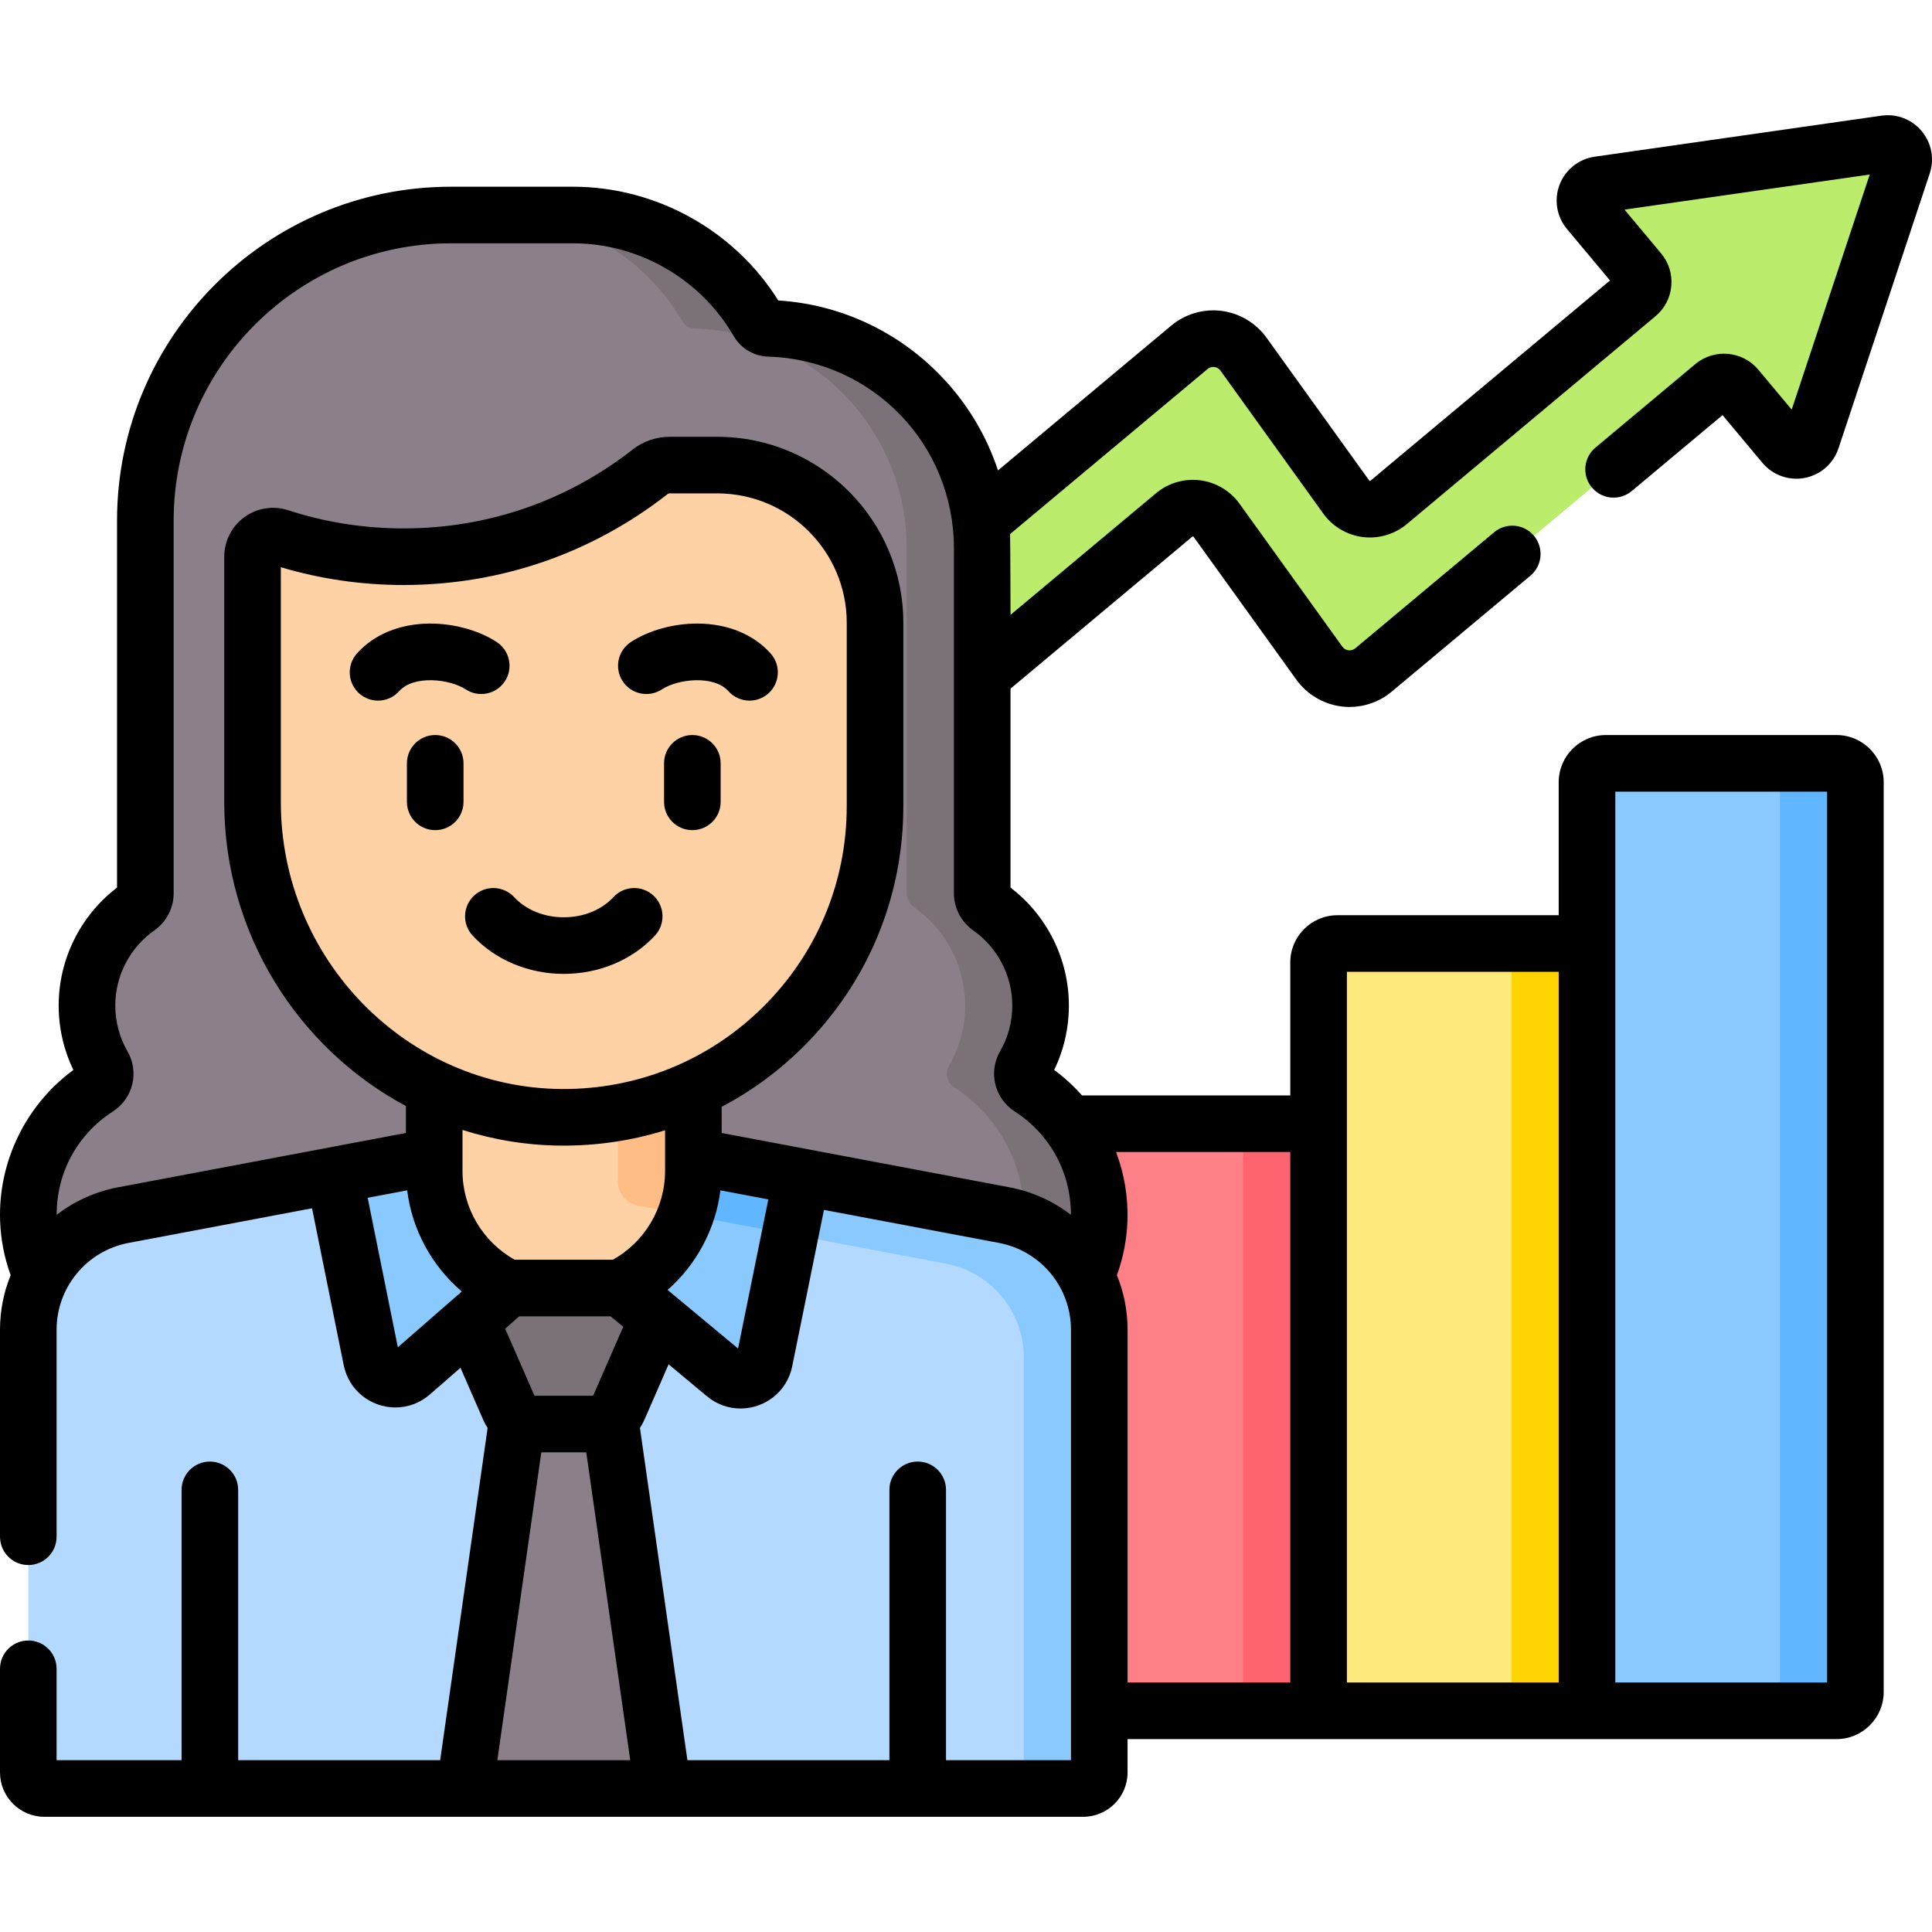
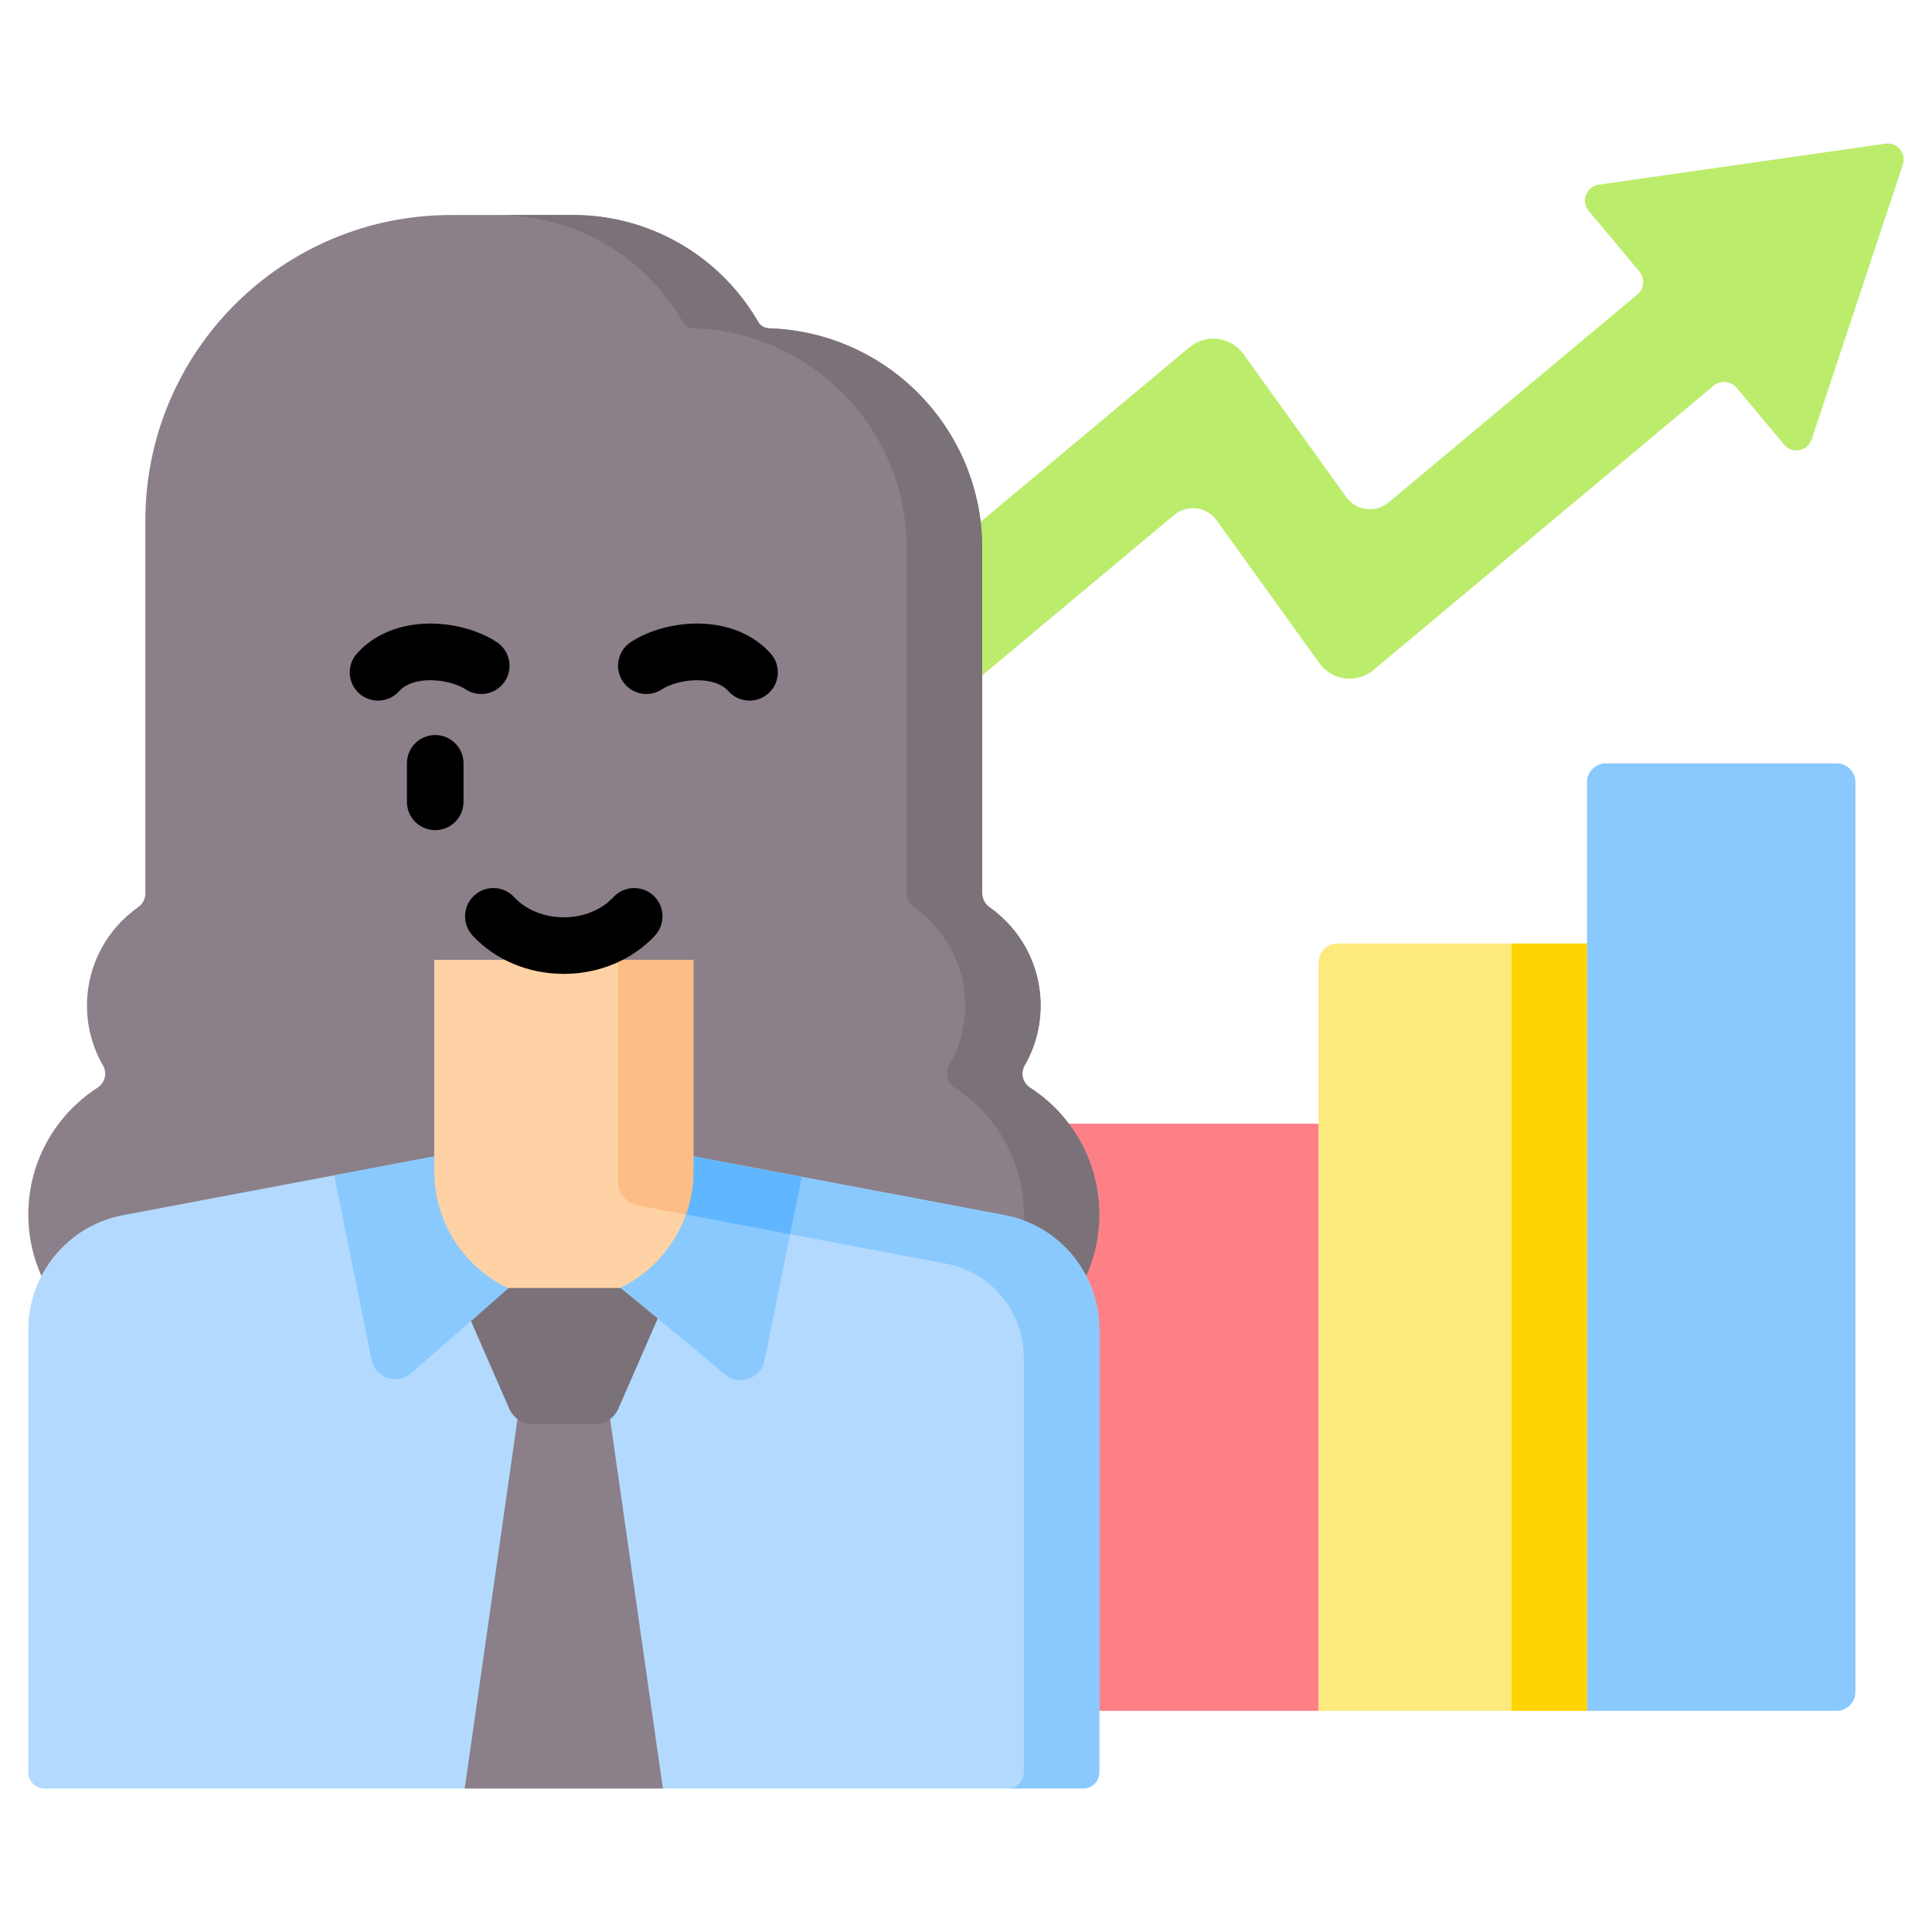
<svg xmlns="http://www.w3.org/2000/svg" id="Capa_1" enable-background="new 0 0 512 512" height="512" viewBox="0 0 512 512" width="512">
  <g>
    <g>
      <path d="m499.647 38.078-75.975 10.871c-3.295.471-4.788 4.376-2.654 6.93l13.432 16.071c1.537 1.839 1.291 4.575-.548 6.112l-65.893 55.079c-3.444 2.878-8.608 2.23-11.229-1.413l-27.242-37.878c-3.345-4.65-9.935-5.483-14.33-1.809l-118.273 98.848 20.2 24.171 94.045-78.599c3.444-2.878 8.608-2.225 11.229 1.418l27.242 37.873c3.345 4.65 9.935 5.483 14.33 1.809l90.127-75.329c1.839-1.537 4.575-1.291 6.112.548l12.589 15.061c2.134 2.554 6.242 1.776 7.291-1.383l24.179-72.838c.994-2.996-1.507-5.989-4.632-5.542z" fill="#bbec6c" />
      <path d="m278.313 302.79v150.594h71.13v-155.594h-66.131c-2.761 0-4.999 2.238-4.999 5z" fill="#fd8087" />
      <path d="m349.443 255.04v198.344h71.131v-203.344h-66.13c-2.761 0-5.001 2.239-5.001 5z" fill="#fee97d" />
      <path d="m420.574 207.291v246.093h66.13c2.761 0 5-2.239 5-5v-241.093c0-2.761-2.239-5-5-5h-61.13c-2.762 0-5 2.239-5 5z" fill="#8ac9fe" />
-       <path d="m329.443 297.79h20v155.594h-20z" fill="#fe646f" />
      <path d="m400.574 250.04h20v203.344h-20z" fill="#fed402" />
-       <path d="m486.704 202.291h-20c2.761 0 5 2.239 5 5v241.093c0 2.761-2.239 5-5 5h20c2.761 0 5-2.238 5-5v-241.093c0-2.761-2.239-5-5-5z" fill="#60b7ff" />
      <path d="m272.965 288.24c-1.949-1.256-2.603-3.859-1.443-5.867 2.703-4.676 4.253-10.101 4.253-15.891 0-10.772-5.353-20.292-13.541-26.052-1.202-.846-1.935-2.206-1.935-3.676v-91.425c0-31.599-25.119-57.332-56.479-58.318-1.162-.037-2.234-.632-2.837-1.627l-.696-1.148c-10.266-16.921-28.622-27.255-48.414-27.255h-32.369c-44.723 0-80.979 36.255-80.979 80.979v98.794c0 1.47-.733 2.83-1.935 3.676-8.189 5.76-13.541 15.28-13.541 26.052 0 5.79 1.55 11.215 4.253 15.891 1.16 2.008.507 4.611-1.443 5.867-11.428 7.364-18.863 20.388-18.33 35.113.743 20.513 17.272 37.35 37.769 38.444 15.927.85 29.949-7.629 37.117-20.459h133.994c7.168 12.83 21.191 21.309 37.117 20.459 20.498-1.094 37.026-17.931 37.769-38.444.533-14.725-6.902-27.749-18.33-35.113z" fill="#8b8089" />
      <path d="m272.965 288.24c-1.949-1.256-2.603-3.859-1.443-5.867 2.703-4.676 4.253-10.101 4.253-15.891 0-10.772-5.353-20.292-13.541-26.052-1.202-.846-1.935-2.206-1.935-3.676v-91.425c0-31.599-25.119-57.332-56.479-58.318-1.162-.036-2.234-.632-2.837-1.627l-.696-1.148c-10.266-16.921-28.622-27.255-48.414-27.255h-20c19.792 0 38.148 10.334 48.414 27.255l.696 1.148c.603.994 1.675 1.59 2.837 1.627 31.36.987 56.479 26.719 56.479 58.318v91.425c0 1.47.733 2.83 1.935 3.676 8.189 5.76 13.541 15.28 13.541 26.052 0 5.79-1.55 11.215-4.253 15.891-1.16 2.008-.507 4.611 1.443 5.867 11.428 7.364 18.863 20.388 18.33 35.114-.646 17.827-13.216 32.87-29.949 37.225 3.867.996 7.953 1.445 12.18 1.219 20.498-1.094 37.026-17.931 37.769-38.444.533-14.726-6.902-27.75-18.33-35.114z" fill="#7b7179" />
      <path d="m7.5 469.712v-117.332c0-14.853 10.567-27.604 25.162-30.359l116.749-22.035 116.747 22.035c14.595 2.755 25.163 15.506 25.163 30.359v117.333c0 2.35-1.903 4.257-4.253 4.257h-275.31c-2.35-.001-4.258-1.908-4.258-4.258z" fill="#b3dafe" />
      <path d="m266.159 322.02-102.407-19.329v10.452c0 3.087 2.197 5.737 5.23 6.31l81.706 15.422c11.967 2.259 20.634 12.714 20.634 24.893v109.945c0 2.35-1.905 4.255-4.254 4.255h20c2.35 0 4.253-1.907 4.253-4.257v-117.332c.001-14.853-10.567-27.604-25.162-30.359z" fill="#8ac9fe" />
      <path d="m138.768 364.679-15.616 109.29h52.517l-15.614-109.29z" fill="#8b8089" />
      <path d="m149.411 299.985-60.829 11.483 9.856 48.831c.979 4.851 6.829 6.839 10.56 3.589l40.413-35.21 42.737 35.584c3.751 3.124 9.479 1.112 10.45-3.672l9.883-48.699z" fill="#8ac9fe" />
      <path d="m163.752 313.144c0 3.087 2.197 5.737 5.23 6.31l40.415 7.628 3.084-15.193-48.729-9.198z" fill="#60b7ff" />
      <path d="m115.071 254.374v55.996c0 18.966 15.375 34.34 34.341 34.34s34.34-15.374 34.34-34.34v-55.996z" fill="#fed2a4" />
      <path d="m168.982 319.454 12.79 2.414c1.278-3.596 1.979-7.465 1.979-11.499v-55.996h-20v58.77c.001 3.088 2.198 5.738 5.231 6.311z" fill="#ffbd86" />
      <path d="m174.312 349.41-10.441 23.905c-1.084 2.476-3.525 4.071-6.221 4.071h-16.477c-2.696 0-5.137-1.595-6.221-4.071l-10.133-23.209 9.948-8.767h29.721z" fill="#7b7179" />
-       <path d="m190.101 123.257h-12.643c-1.847 0-3.653.597-5.107 1.736-18.038 14.122-40.755 22.541-65.44 22.541-11.486 0-22.545-1.827-32.905-5.201-3.498-1.139-7.08 1.525-7.08 5.204v65.045c0 45.482 36.379 83.182 81.86 83.519 45.843.34 83.111-36.719 83.111-82.483v-48.564c0-23.084-18.712-41.797-41.796-41.797z" fill="#fed2a4" />
    </g>
    <g>
-       <path d="m465.969 97.965c-4.178-4.991-11.649-5.666-16.672-1.489l-26.49 22.15c-3.178 2.657-3.6 7.387-.942 10.564 2.657 3.178 7.387 3.6 10.564.942l24.061-20.119 10.552 12.623c2.721 3.27 7.008 4.812 11.194 4.027 4.189-.789 7.629-3.79 8.98-7.841l24.184-72.852c1.286-3.895.481-8.096-2.152-11.237-2.629-3.137-6.617-4.66-10.662-4.078l-75.978 10.87c-4.214.602-7.778 3.444-9.303 7.417-1.525 3.976-.775 8.478 1.958 11.747l11.401 13.642-63.463 53.051c-.031.026-.081.072-.185.056-.096-.012-.129-.059-.15-.087l-27.244-37.885c-2.811-3.901-7.159-6.483-11.929-7.082-4.765-.601-9.612.823-13.296 3.902l-45.92 38.376c-3.082-9.346-8.245-17.949-15.279-25.194-11.458-11.802-26.645-18.8-42.95-19.849-11.647-18.611-32.404-30.138-54.381-30.138h-32.37c-48.788 0-88.48 39.692-88.48 88.48v97.255c-9.715 7.424-15.47 18.996-15.47 31.264 0 5.928 1.341 11.775 3.896 17.073-12.608 9.25-19.988 24.349-19.412 40.07.179 4.914 1.126 9.711 2.794 14.313-1.822 4.481-2.825 9.363-2.825 14.442v54.87c0 4.142 3.358 7.5 7.5 7.5s7.5-3.358 7.5-7.5v-54.87c0-11.232 8.014-20.901 19.053-22.989l48.643-9.179 8.391 41.573c1.367 6.765 7.247 11.206 13.728 11.206 3.298 0 6.514-1.184 9.11-3.447l8.111-7.066 6.045 13.845c.324.74.712 1.438 1.145 2.1l-12.579 88.046h-53.529v-71.639c0-4.142-3.358-7.5-7.5-7.5s-7.5 3.358-7.5 7.5v71.639h-33.118v-24.22c0-4.142-3.358-7.5-7.5-7.5s-7.5 3.358-7.5 7.5v27.462c0 6.483 5.274 11.758 11.757 11.758h275.309c6.481 0 11.753-5.274 11.753-11.757v-8.832c17.947 0 179.905.004 187.881.004 6.893 0 12.5-5.607 12.5-12.5v-241.092c0-6.893-5.607-12.5-12.5-12.5h-61.13c-6.893 0-12.5 5.607-12.5 12.5v35.249h-58.63c-6.893 0-12.501 5.607-12.501 12.5v35.25h-55.203c-2.201-2.478-4.653-4.75-7.363-6.737 2.555-5.288 3.894-11.133 3.894-17.073 0-12.275-5.762-23.855-15.47-31.265v-52.719l48.195-40.285c.029-.024.071-.058.169-.049.097.012.131.06.158.097l27.243 37.875c2.811 3.901 7.159 6.483 11.929 7.082 4.751.599 9.603-.815 13.296-3.902l36.79-30.75c3.178-2.656 3.601-7.386.944-10.564-2.656-3.178-7.386-3.601-10.564-.944l-36.79 30.75c-1.058.885-2.638.667-3.432-.435l-27.235-37.864c-2.461-3.428-6.273-5.697-10.46-6.226-4.189-.531-8.442.721-11.672 3.425l-38.57 32.24s-.047-20.151-.119-21.411l52.339-43.74c.684-.572 1.425-.577 1.805-.528.383.048 1.104.238 1.626.963l27.242 37.882c2.46 3.418 6.268 5.681 10.446 6.209 4.184.528 8.438-.719 11.681-3.426l65.875-55.068c2.434-2.024 3.932-4.876 4.217-8.031s-.678-6.23-2.707-8.655l-9.689-11.594 64.988-9.297-20.682 62.303zm-360.536 259.081-7.997-39.617 10.47-1.976c1.297 10.457 6.533 20.04 14.474 26.803zm71.489-15.2c7.67-6.744 12.718-16.161 13.991-26.394l12.704 2.397-8.021 39.522c-1.909-1.587 6.917 5.751-18.674-15.525zm-35.285 28.038-7.758-17.769 3.72-3.278h24.202l3.368 2.767-7.985 18.281h-15.547zm7.203-81.285c-41.033-.304-74.415-34.406-74.415-76.019v-62.262c10.511 3.13 21.425 4.715 32.485 4.715 25.669 0 49.896-8.346 70.064-24.136.114-.089.29-.141.483-.141h12.643c18.911 0 34.295 15.385 34.295 34.296v48.564c0 20.135-7.87 39.035-22.161 53.22-14.608 14.5-33.772 21.899-53.394 21.763zm-.111 14.999c9.467.06 18.657-1.305 27.521-4.062v10.831c0 9.726-5.382 18.765-13.829 23.469h-26.021c-8.452-4.695-13.831-13.724-13.831-23.468v-10.922c8.278 2.632 17.061 4.085 26.16 4.152zm-16.93 162.869 11.656-81.583h11.909l11.657 81.583zm118.903 0v-71.639c0-4.142-3.358-7.5-7.5-7.5s-7.5 3.358-7.5 7.5v71.639h-53.53l-12.58-88.045c.435-.664.824-1.364 1.15-2.107l6.444-14.753 10.154 8.455c2.562 2.138 5.692 3.252 8.893 3.252 6.408 0 12.333-4.39 13.713-11.19l8.411-41.447 46.405 8.757c11.042 2.089 19.057 11.757 19.057 22.99v100.961c0 .013-.002.026-.002.039s.002.026.002.039v13.051h-33.117zm177.369-256.677h56.13v236.092h-56.13zm-71.13 47.749h56.131v188.343h-56.131zm-15.003 47.749v140.589h-43.118v-93.5c0-5.08-1.004-9.963-2.83-14.447 1.668-4.602 2.615-9.398 2.793-14.307.232-6.329-.845-12.55-3.012-18.335zm-73.67-38.809c0 4.284-1.119 8.477-3.246 12.141-3.156 5.468-1.465 12.456 3.875 15.925 9.43 6.072 14.931 16.248 14.901 27.39-4.652-3.579-10.169-6.135-16.251-7.285l-76.297-14.398v-6.927c7.829-4.123 15.091-9.429 21.552-15.842 17.149-17.022 26.594-39.704 26.594-63.866v-48.564c0-27.182-22.114-49.296-49.295-49.296h-12.643c-3.533 0-6.989 1.183-9.731 3.331-17.502 13.703-38.532 20.946-60.816 20.946-10.445 0-20.735-1.626-30.583-4.833-3.9-1.27-8.217-.585-11.546 1.832-3.354 2.436-5.356 6.362-5.356 10.504v65.044c0 34.812 19.562 65.23 48.145 80.526v7.145l-76.302 14.398c-6.08 1.15-11.597 3.707-16.249 7.286-.031-11.141 5.47-21.319 14.911-27.397 5.331-3.445 7.029-10.437 3.862-15.923-2.122-3.67-3.243-7.867-3.243-12.136 0-7.91 3.871-15.355 10.375-19.93 3.19-2.26 5.095-5.923 5.095-9.8v-98.79c0-40.517 32.963-73.48 73.48-73.48h32.37c17.057 0 33.154 9.063 42.004 23.644l.675 1.115c1.902 3.17 5.272 5.139 9.034 5.267 27.598.872 49.217 23.196 49.217 50.824v91.419c0 3.877 1.905 7.54 5.116 9.815 6.482 4.559 10.352 12.004 10.352 19.915z" />
-       <path d="m183.482 194.79c-4.142 0-7.5 3.358-7.5 7.5v10.209c0 4.142 3.358 7.5 7.5 7.5s7.5-3.358 7.5-7.5v-10.209c0-4.142-3.358-7.5-7.5-7.5z" />
      <path d="m204.225 173.175c-4.511-5.046-11.329-7.861-19.197-7.925-6.397-.066-13.074 1.777-17.843 4.894-3.467 2.266-4.44 6.914-2.174 10.381s6.914 4.439 10.381 2.174c4.277-2.795 13.784-3.853 17.65.473 1.481 1.657 3.533 2.501 5.594 2.501 1.779 0 3.565-.629 4.996-1.909 3.088-2.76 3.354-7.501.593-10.589z" />
      <path d="m115.338 194.79c-4.142 0-7.5 3.358-7.5 7.5v10.209c0 4.142 3.358 7.5 7.5 7.5s7.5-3.358 7.5-7.5v-10.209c0-4.142-3.358-7.5-7.5-7.5z" />
      <path d="m123.428 182.7c3.467 2.266 8.115 1.293 10.381-2.174s1.293-8.115-2.174-10.381c-4.702-3.074-11.253-4.895-17.576-4.895-.089 0-.179 0-.268.001-7.868.064-14.685 2.879-19.197 7.925-2.761 3.088-2.495 7.829.593 10.59 1.431 1.279 3.217 1.909 4.996 1.909 2.061 0 4.112-.844 5.594-2.501 3.868-4.326 13.374-3.27 17.651-.474z" />
      <path d="m162.574 237.74c-3.152 3.4-7.95 5.351-13.164 5.351s-10.012-1.95-13.164-5.351c-2.815-3.037-7.561-3.219-10.599-.402-3.038 2.815-3.218 7.561-.402 10.599 5.981 6.453 14.789 10.154 24.164 10.154s18.184-3.701 24.165-10.154c2.816-3.038 2.636-7.783-.402-10.599s-7.784-2.636-10.598.402z" />
    </g>
  </g>
</svg>